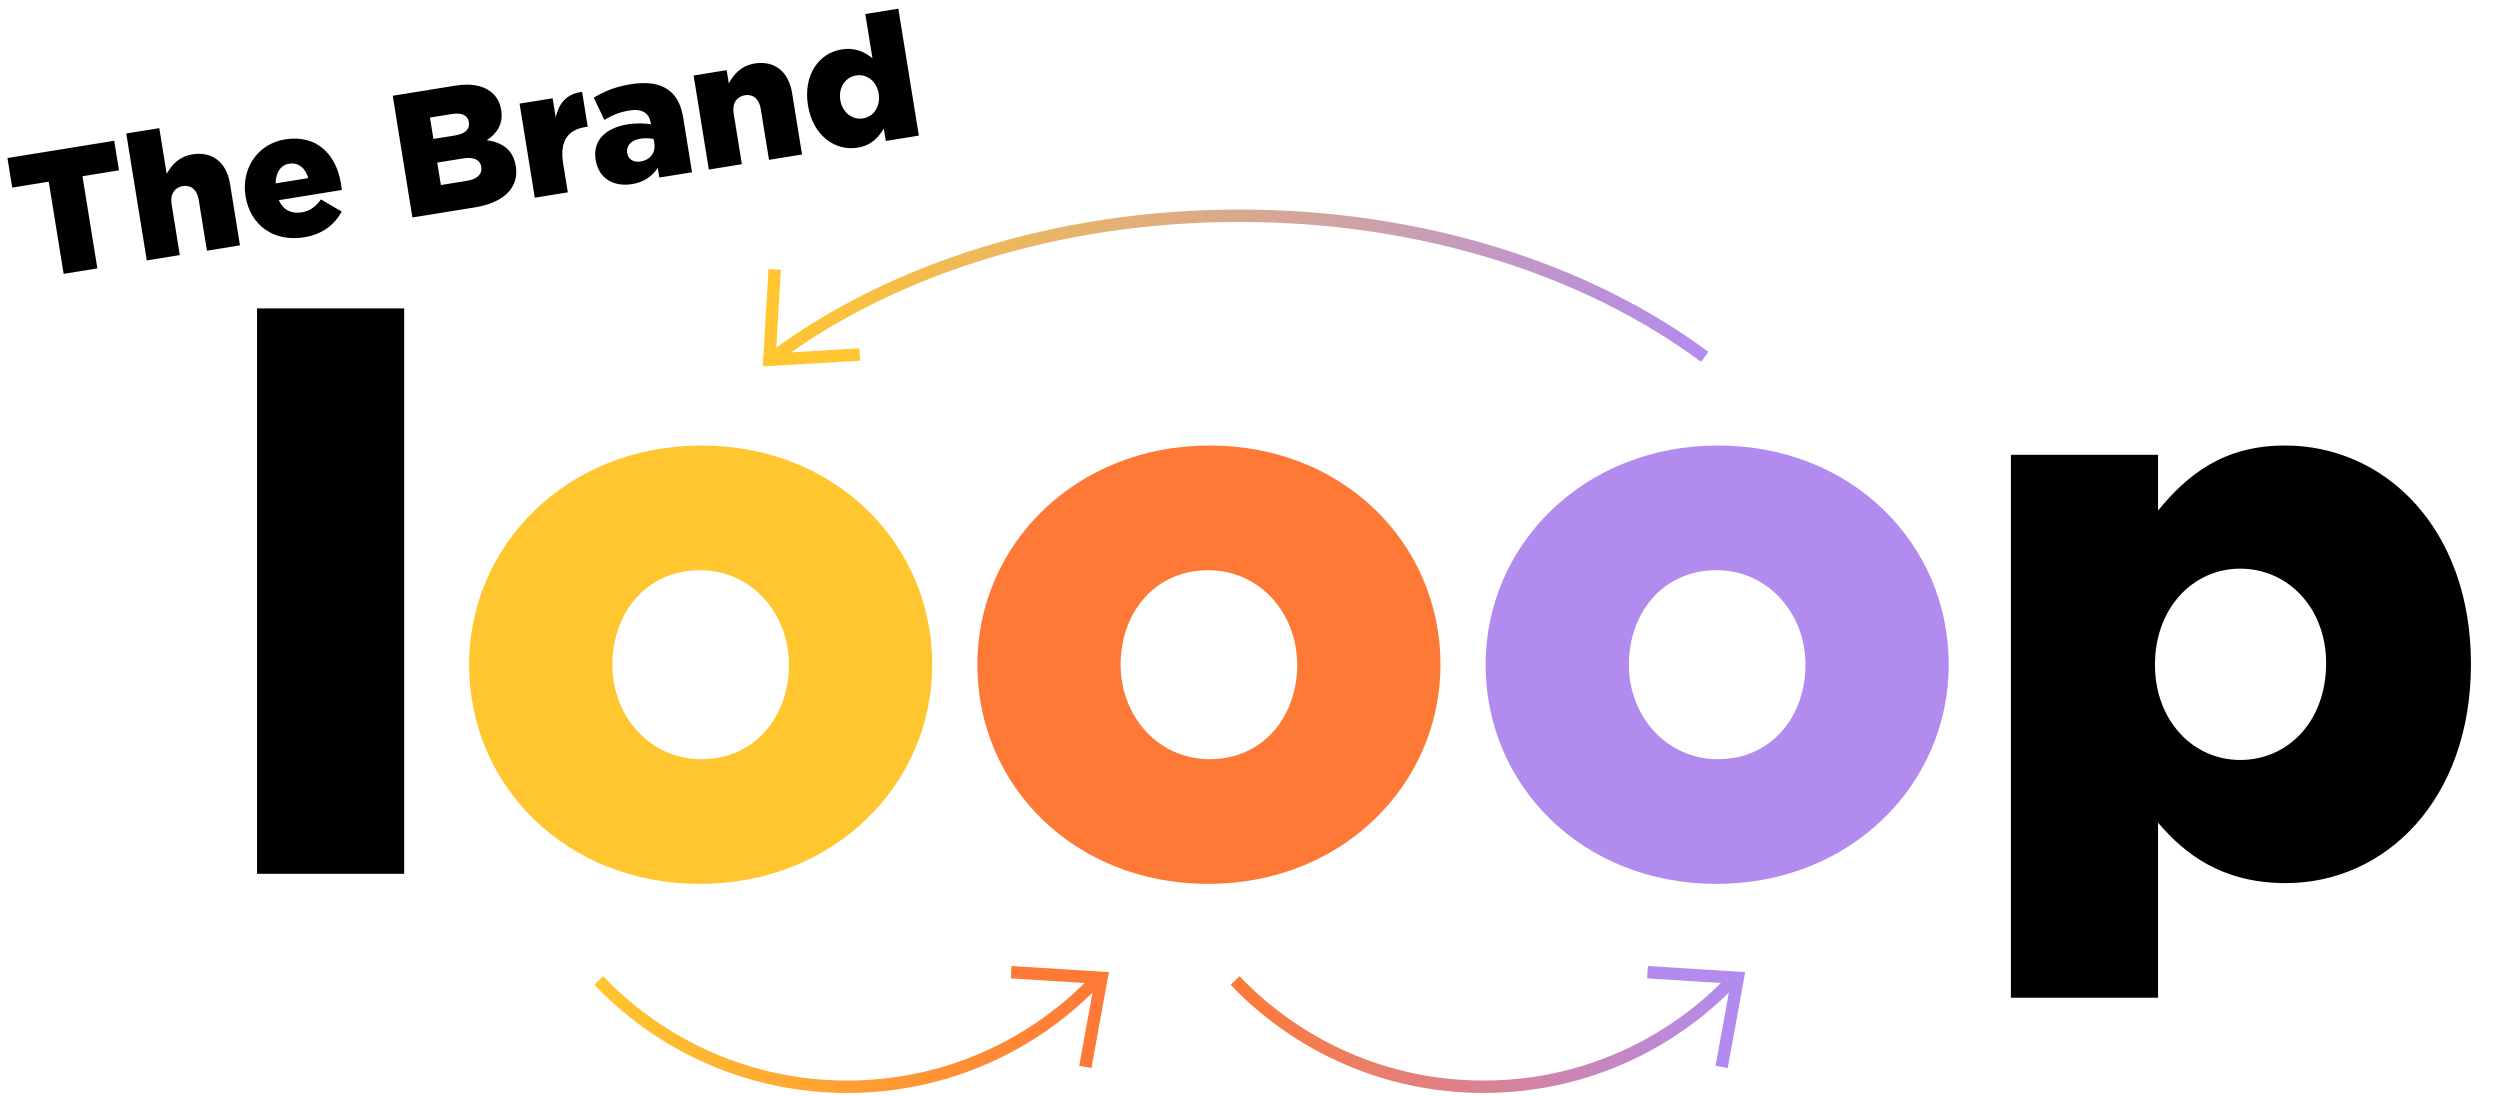
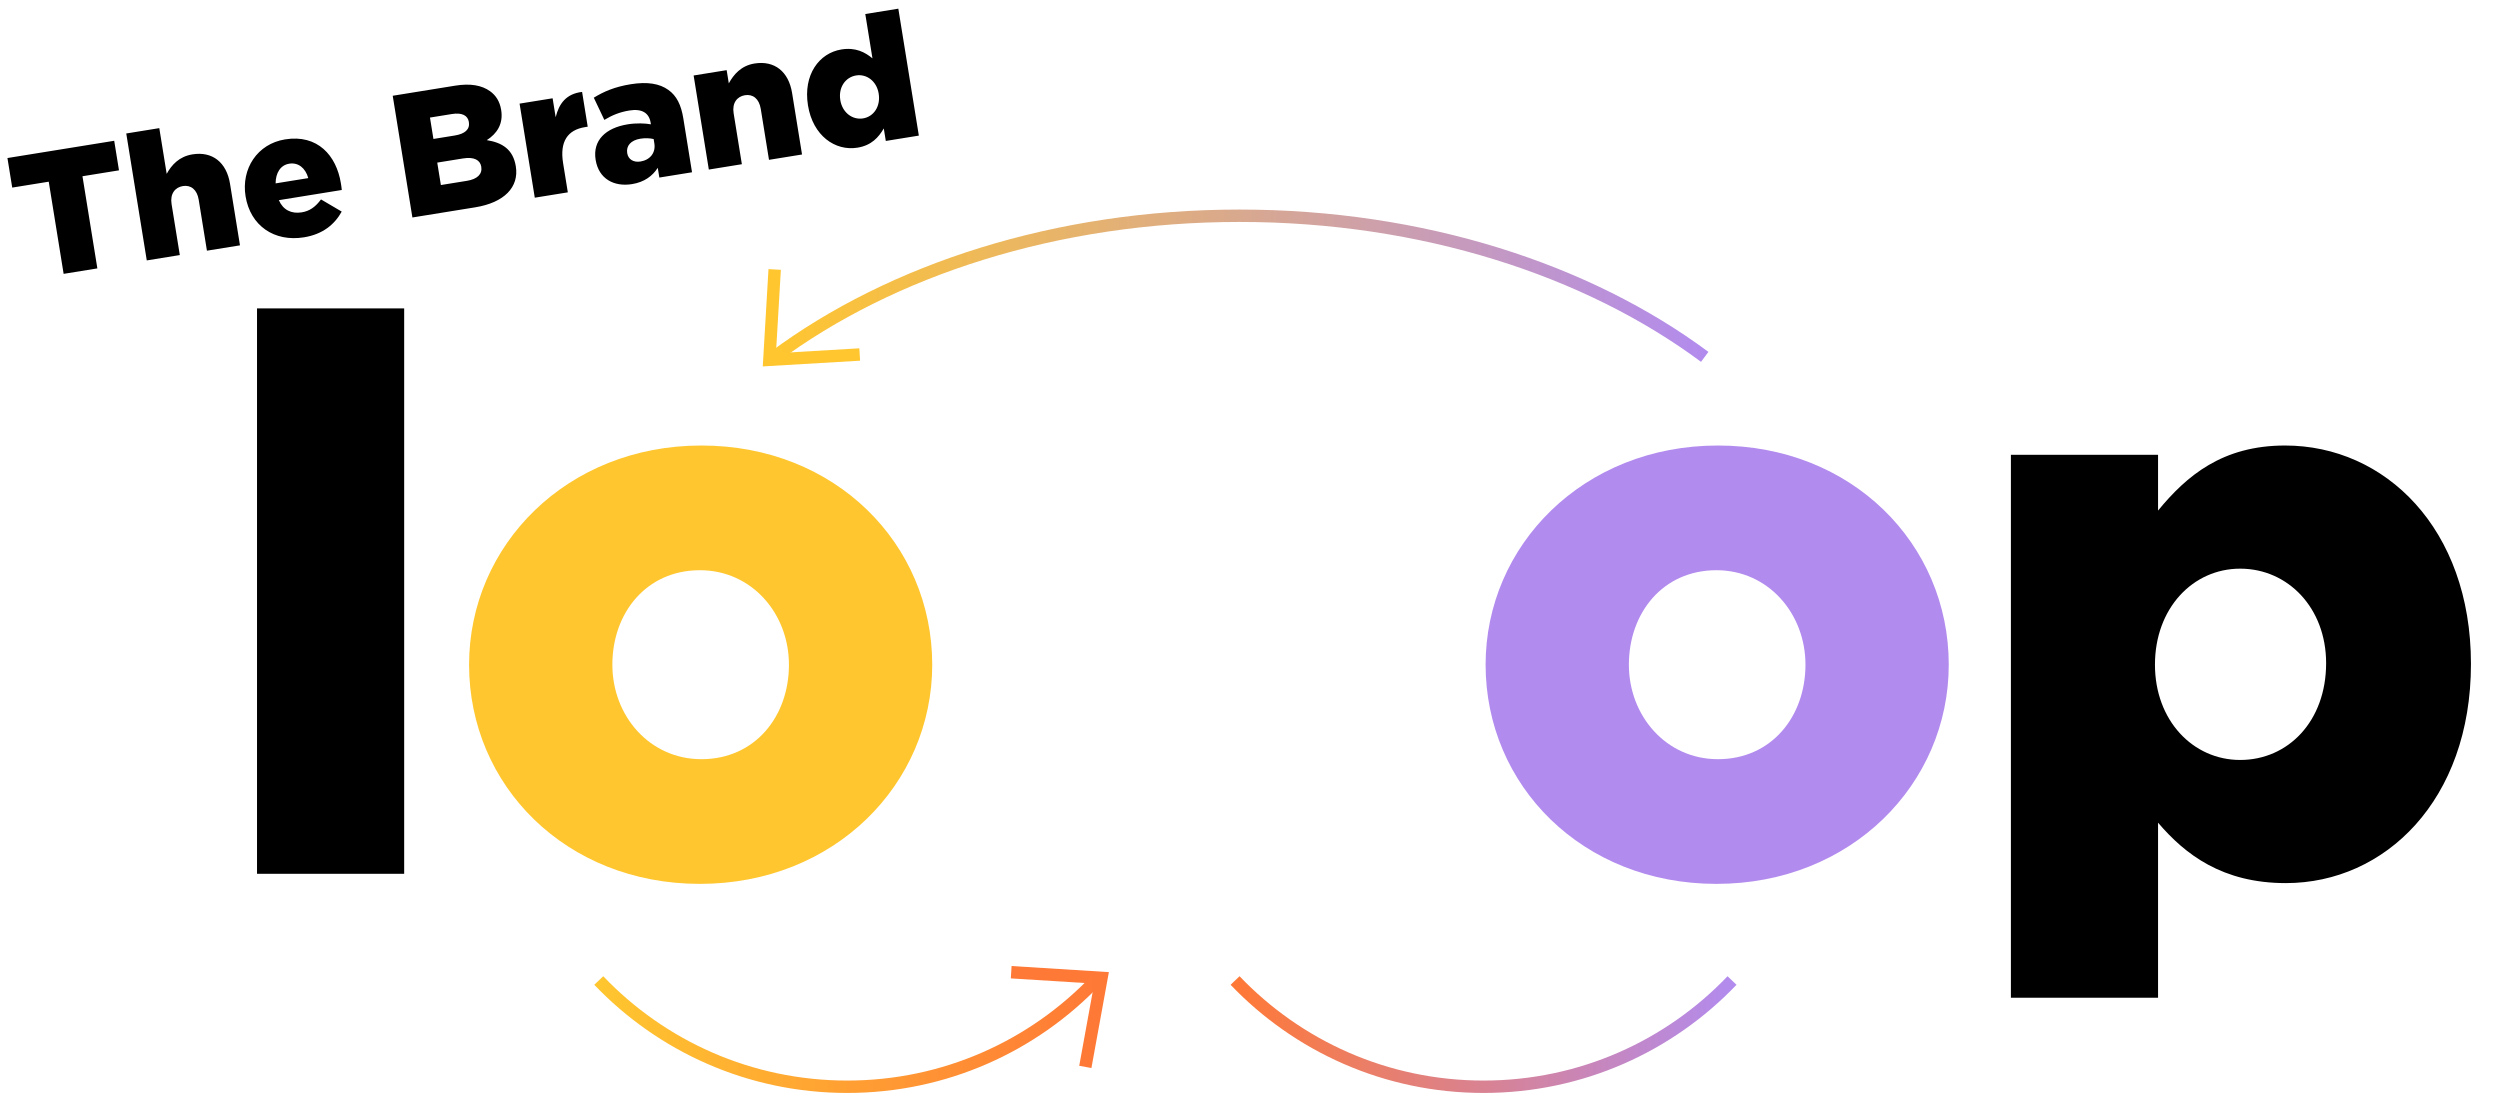
<svg xmlns="http://www.w3.org/2000/svg" width="737" height="323" viewBox="0 0 737 323" fill="none">
  <path d="M75.769 257.6V90.925H119.15V257.6H75.769ZM592.814 294.131V134.078H636.195V150.517C644.643 140.243 655.146 131.338 673.64 131.338C703.093 131.338 728.437 155.768 728.437 195.725C728.437 235.909 703.093 260.339 673.868 260.339C655.146 260.339 644.186 251.892 636.195 242.53V294.131H592.814ZM660.397 224.036C674.553 224.036 685.741 212.62 685.741 195.496C685.741 179.286 674.553 167.641 660.397 167.641C646.469 167.641 635.282 179.286 635.282 195.953C635.282 212.392 646.469 224.036 660.397 224.036Z" fill="black" />
  <path d="M206.324 260.568C166.824 260.568 138.284 231.571 138.284 195.953C138.284 160.792 167.052 131.338 206.78 131.338C246.28 131.338 274.82 160.335 274.82 195.953C274.82 231.114 246.051 260.568 206.324 260.568ZM206.78 223.808C222.534 223.808 232.581 211.25 232.581 195.953C232.581 180.884 221.621 168.098 206.324 168.098C190.569 168.098 180.523 180.655 180.523 195.953C180.523 211.022 191.483 223.808 206.78 223.808Z" fill="#FFC62F" />
-   <path d="M356.159 260.568C316.66 260.568 288.12 231.571 288.12 195.953C288.12 160.792 316.888 131.338 356.616 131.338C396.115 131.338 424.656 160.335 424.656 195.953C424.656 231.114 395.887 260.568 356.159 260.568ZM356.616 223.808C372.37 223.808 382.416 211.25 382.416 195.953C382.416 180.884 371.457 168.098 356.159 168.098C340.405 168.098 330.359 180.655 330.359 195.953C330.359 211.022 341.318 223.808 356.616 223.808Z" fill="#FF7936" />
  <path d="M505.995 260.568C466.495 260.568 437.955 231.571 437.955 195.953C437.955 160.792 466.724 131.338 506.451 131.338C545.951 131.338 574.491 160.335 574.491 195.953C574.491 231.114 545.723 260.568 505.995 260.568ZM506.451 223.808C522.206 223.808 532.252 211.25 532.252 195.953C532.252 180.884 521.292 168.098 505.995 168.098C490.241 168.098 480.195 180.655 480.195 195.953C480.195 211.022 491.154 223.808 506.451 223.808Z" fill="#B28BEE" />
  <path d="M18.759 80.731L14.368 53.563L3.603 55.303L2.194 46.589L33.668 41.502L35.077 50.216L24.312 51.956L28.703 79.124L18.759 80.731ZM43.269 76.769L37.221 39.349L46.96 37.775L49.139 51.256C50.56 48.66 52.784 46.144 56.731 45.506C62.626 44.553 66.792 47.877 67.812 54.182L70.745 72.328L61.005 73.902L58.578 58.883C58.089 55.859 56.234 54.475 53.928 54.848C51.57 55.229 50.092 57.151 50.581 60.176L53.009 75.195L43.269 76.769ZM89.603 69.963C80.889 71.372 73.801 66.574 72.392 57.86C71.083 49.761 75.84 42.417 84.042 41.091C93.627 39.542 99.171 45.852 100.488 54.002C100.588 54.617 100.704 55.335 100.76 56.009L82.204 59.009C83.462 61.909 85.915 63.09 88.939 62.602C91.246 62.229 92.95 61.059 94.634 58.788L100.737 62.378C98.619 66.192 95.139 69.069 89.603 69.963ZM81.246 54.062L90.883 52.504C90.027 49.486 87.918 47.828 85.253 48.259C82.69 48.673 81.27 50.954 81.246 54.062ZM121.574 64.112L115.774 28.23L134.177 25.255C138.687 24.526 142.048 25.14 144.489 26.902C146.156 28.105 147.334 29.861 147.749 32.424C148.42 36.576 146.46 39.417 143.505 41.315C148.094 42.046 151.26 44.059 152.064 49.031C153.058 55.183 148.64 59.737 140.079 61.12L121.574 64.112ZM129.97 54.549L137.659 53.306C140.683 52.817 142.235 51.356 141.879 49.152C141.564 47.204 139.819 46.172 136.487 46.71L128.901 47.936L129.97 54.549ZM127.774 40.965L134.028 39.954C137.052 39.465 138.578 38.167 138.222 35.962C137.907 34.015 136.187 33.136 133.214 33.616L126.755 34.66L127.774 40.965ZM157.653 58.28L153.171 30.548L162.91 28.974L163.813 34.561C164.789 30.511 166.954 27.636 171.601 27.095L173.258 37.347L172.438 37.48C167.363 38.3 164.965 41.686 166.001 48.094L167.393 56.705L157.653 58.28ZM186.322 54.277C181.042 55.13 176.504 52.76 175.593 47.122C174.665 41.381 178.541 37.703 185.051 36.651C187.614 36.237 190.209 36.343 191.889 36.65L191.814 36.189C191.35 33.318 189.291 31.968 185.549 32.573C182.627 33.045 180.463 33.974 178.16 35.345L175.05 28.799C177.97 27.013 181.161 25.603 185.928 24.832C190.901 24.028 194.474 24.66 197.035 26.508C199.468 28.219 200.803 30.949 201.433 34.844L204.01 50.786L194.373 52.344L193.909 49.474C192.352 51.882 189.962 53.688 186.322 54.277ZM188.822 47.613C191.641 47.157 193.35 45.04 192.903 42.272L192.696 40.991C191.656 40.738 190.222 40.654 188.786 40.886C185.967 41.342 184.551 42.991 184.899 45.144C185.205 47.041 186.823 47.936 188.822 47.613ZM208.963 49.986L204.481 22.254L214.22 20.68L214.85 24.575C216.271 21.979 218.478 19.36 222.425 18.722C228.32 17.769 232.486 21.093 233.506 27.398L236.439 45.544L226.699 47.119L224.272 32.099C223.783 29.075 221.929 27.692 219.622 28.065C217.264 28.446 215.786 30.368 216.275 33.392L218.703 48.411L208.963 49.986ZM252.777 43.535C246.216 44.595 239.639 40.03 238.189 31.06C236.731 22.038 241.483 15.642 248.044 14.581C252.247 13.902 255.014 15.4 257.2 17.204L255.087 4.133L264.826 2.558L270.875 39.978L261.135 41.552L260.539 37.862C259.015 40.475 256.929 42.864 252.777 43.535ZM254.432 34.904C257.559 34.398 259.649 31.378 259.035 27.585C258.447 23.945 255.513 21.737 252.386 22.242C249.259 22.748 247.11 25.725 247.723 29.518C248.32 33.209 251.306 35.409 254.432 34.904Z" fill="black" />
  <path d="M319.955 314.524L324.731 288.274L298.102 286.609" stroke="#FF7936" stroke-width="3.654" />
  <path d="M323.016 289.052C304.584 308.353 278.574 320.375 249.758 320.375C220.942 320.375 194.946 308.353 176.514 289.052" stroke="url(#paint0_linear_2555_12165)" stroke-width="3.654" stroke-miterlimit="10" />
-   <path d="M507.541 314.524L512.317 288.274L485.688 286.609" stroke="#B28BEE" stroke-width="3.654" />
  <path d="M510.602 289.052C492.17 308.353 466.16 320.375 437.344 320.375C408.527 320.375 382.532 308.353 364.1 289.052" stroke="url(#paint1_linear_2555_12165)" stroke-width="3.654" stroke-miterlimit="10" />
  <path d="M228.227 105.204C262.741 79.57 311.444 63.603 365.402 63.603C419.36 63.603 468.037 79.57 502.551 105.204" stroke="url(#paint2_linear_2555_12165)" stroke-width="3.654" stroke-miterlimit="10" />
  <path d="M228.376 79.438L226.81 106.073L253.445 104.507" stroke="#FFC62F" stroke-width="3.654" />
  <defs>
    <linearGradient id="paint0_linear_2555_12165" x1="176.514" y1="304.713" x2="323.016" y2="304.713" gradientUnits="userSpaceOnUse">
      <stop stop-color="#FFC62F" />
      <stop offset="1" stop-color="#FF7936" />
    </linearGradient>
    <linearGradient id="paint1_linear_2555_12165" x1="364.1" y1="304.713" x2="510.602" y2="304.713" gradientUnits="userSpaceOnUse">
      <stop stop-color="#FF7936" />
      <stop offset="1" stop-color="#B28BEE" />
    </linearGradient>
    <linearGradient id="paint2_linear_2555_12165" x1="228.227" y1="84.404" x2="502.551" y2="84.404" gradientUnits="userSpaceOnUse">
      <stop stop-color="#FFC62F" />
      <stop offset="1" stop-color="#B28BEE" />
    </linearGradient>
  </defs>
</svg>